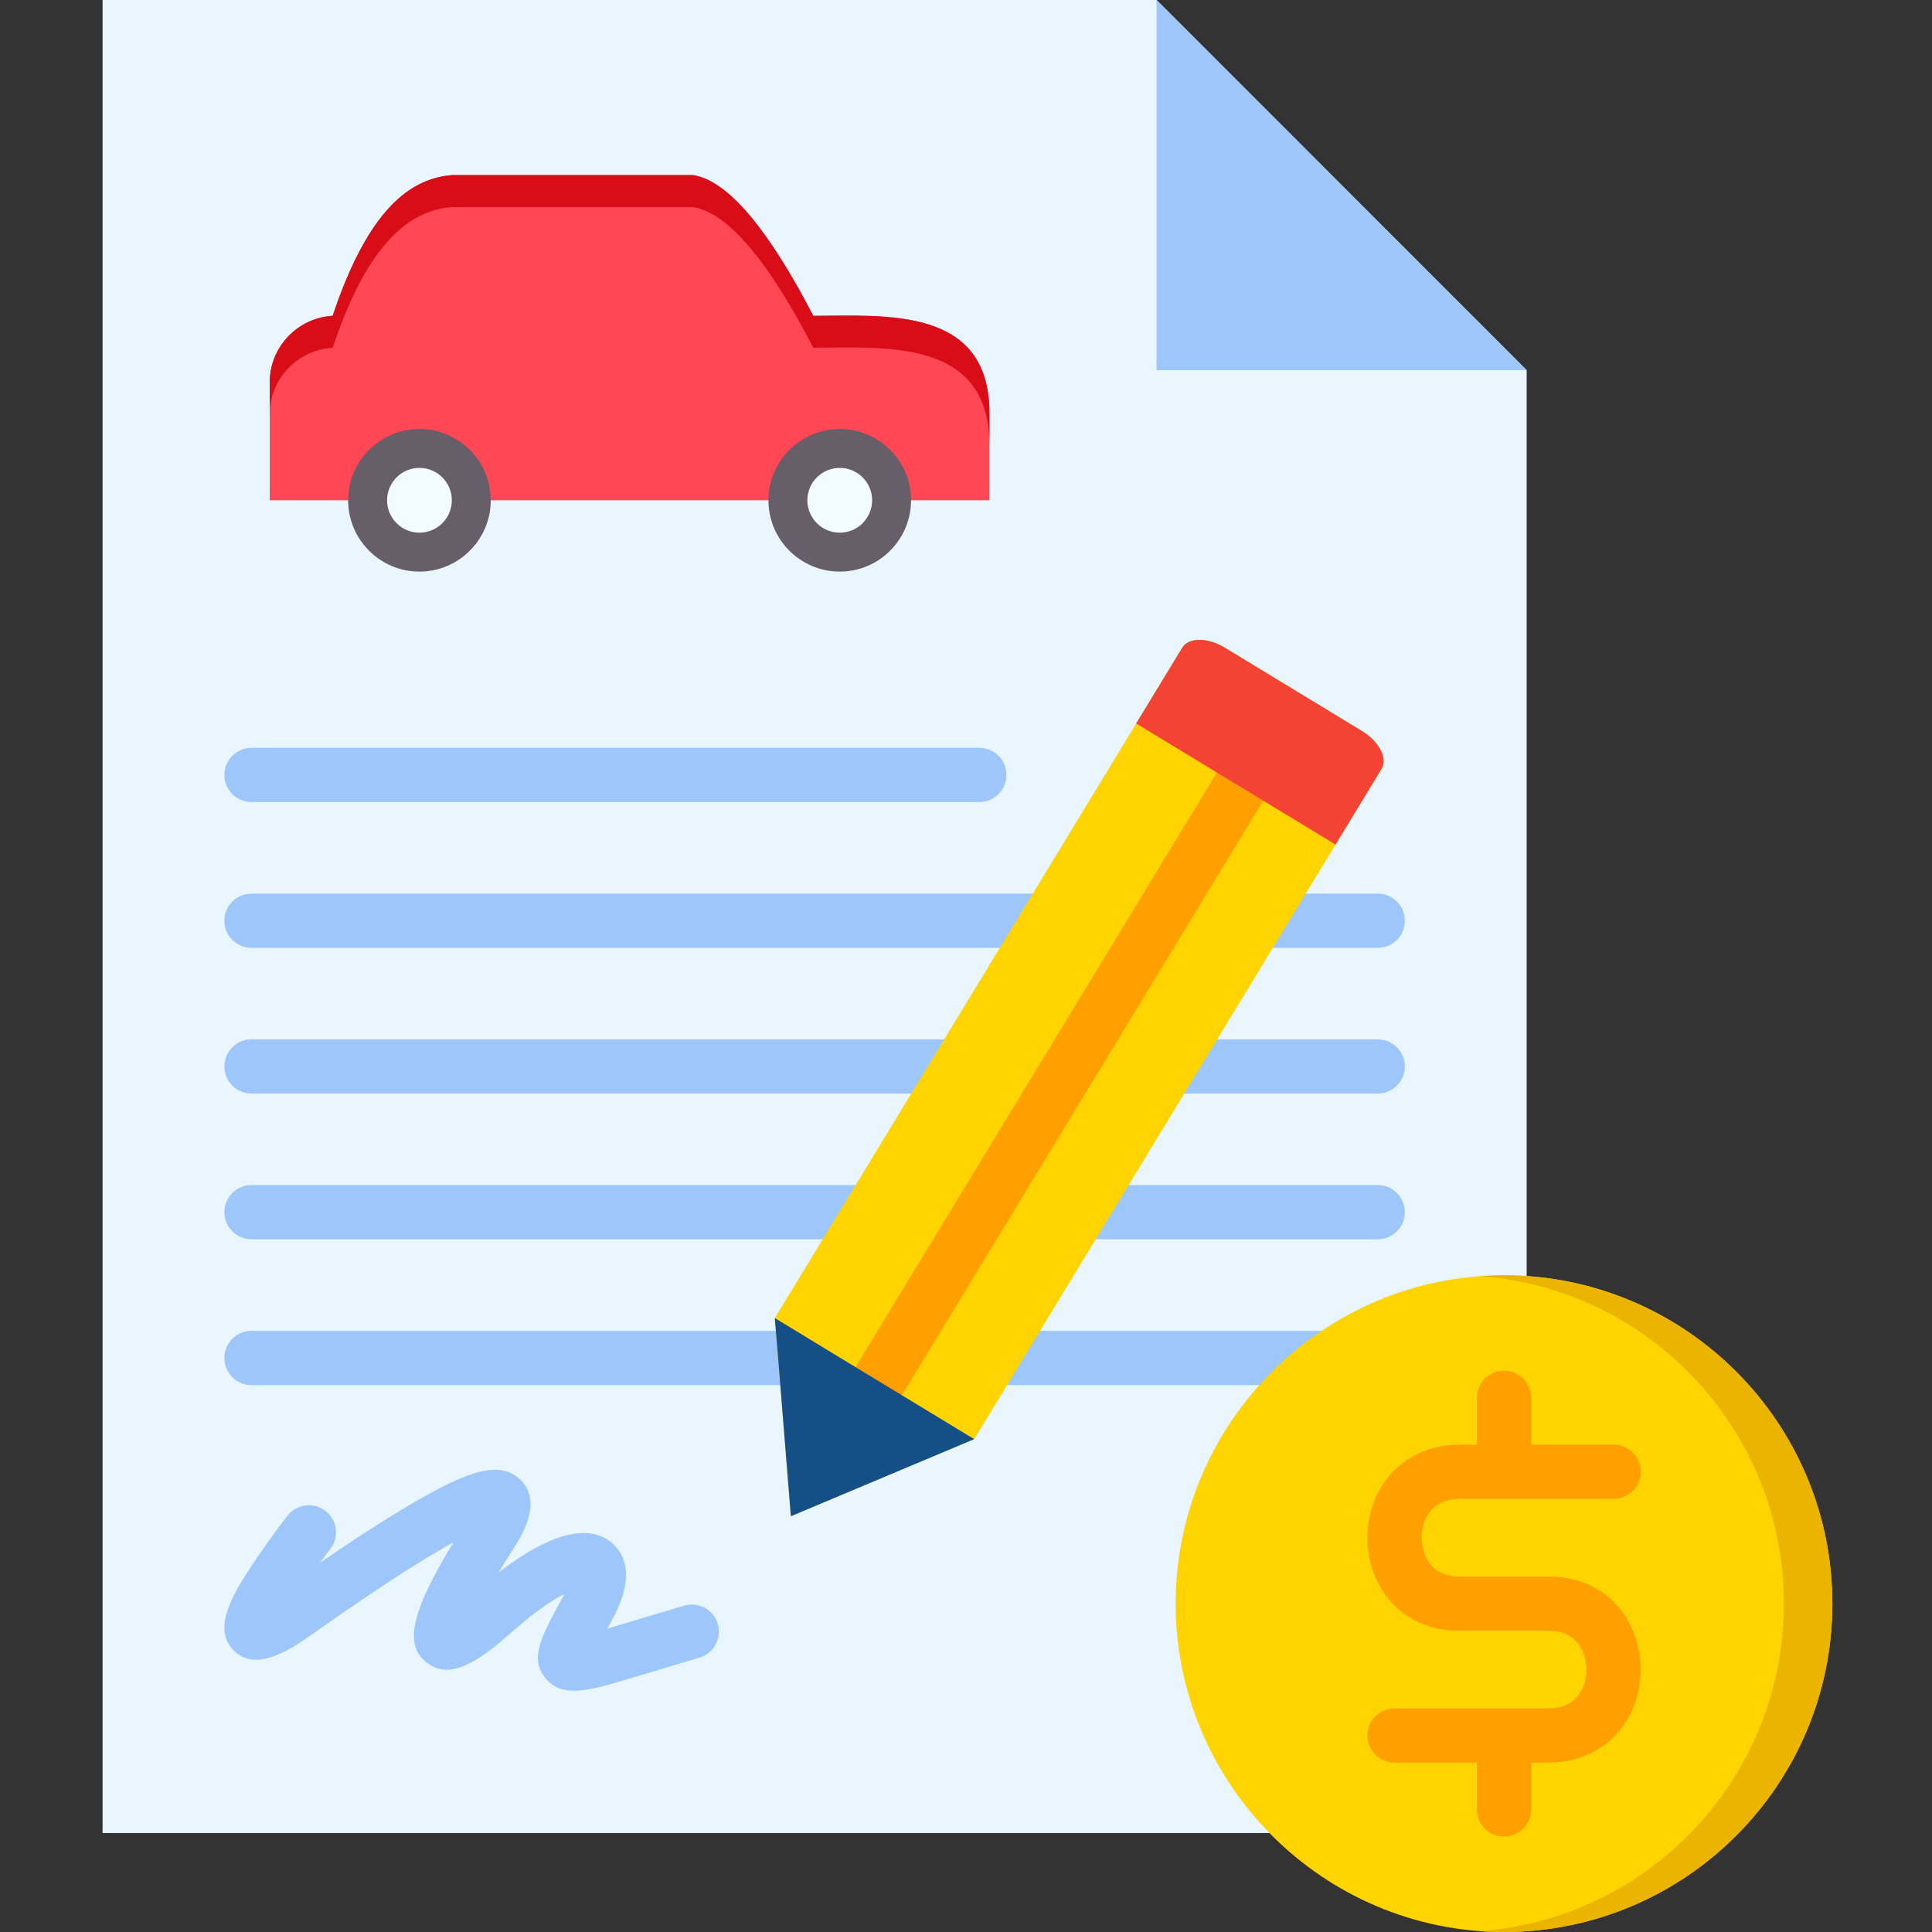
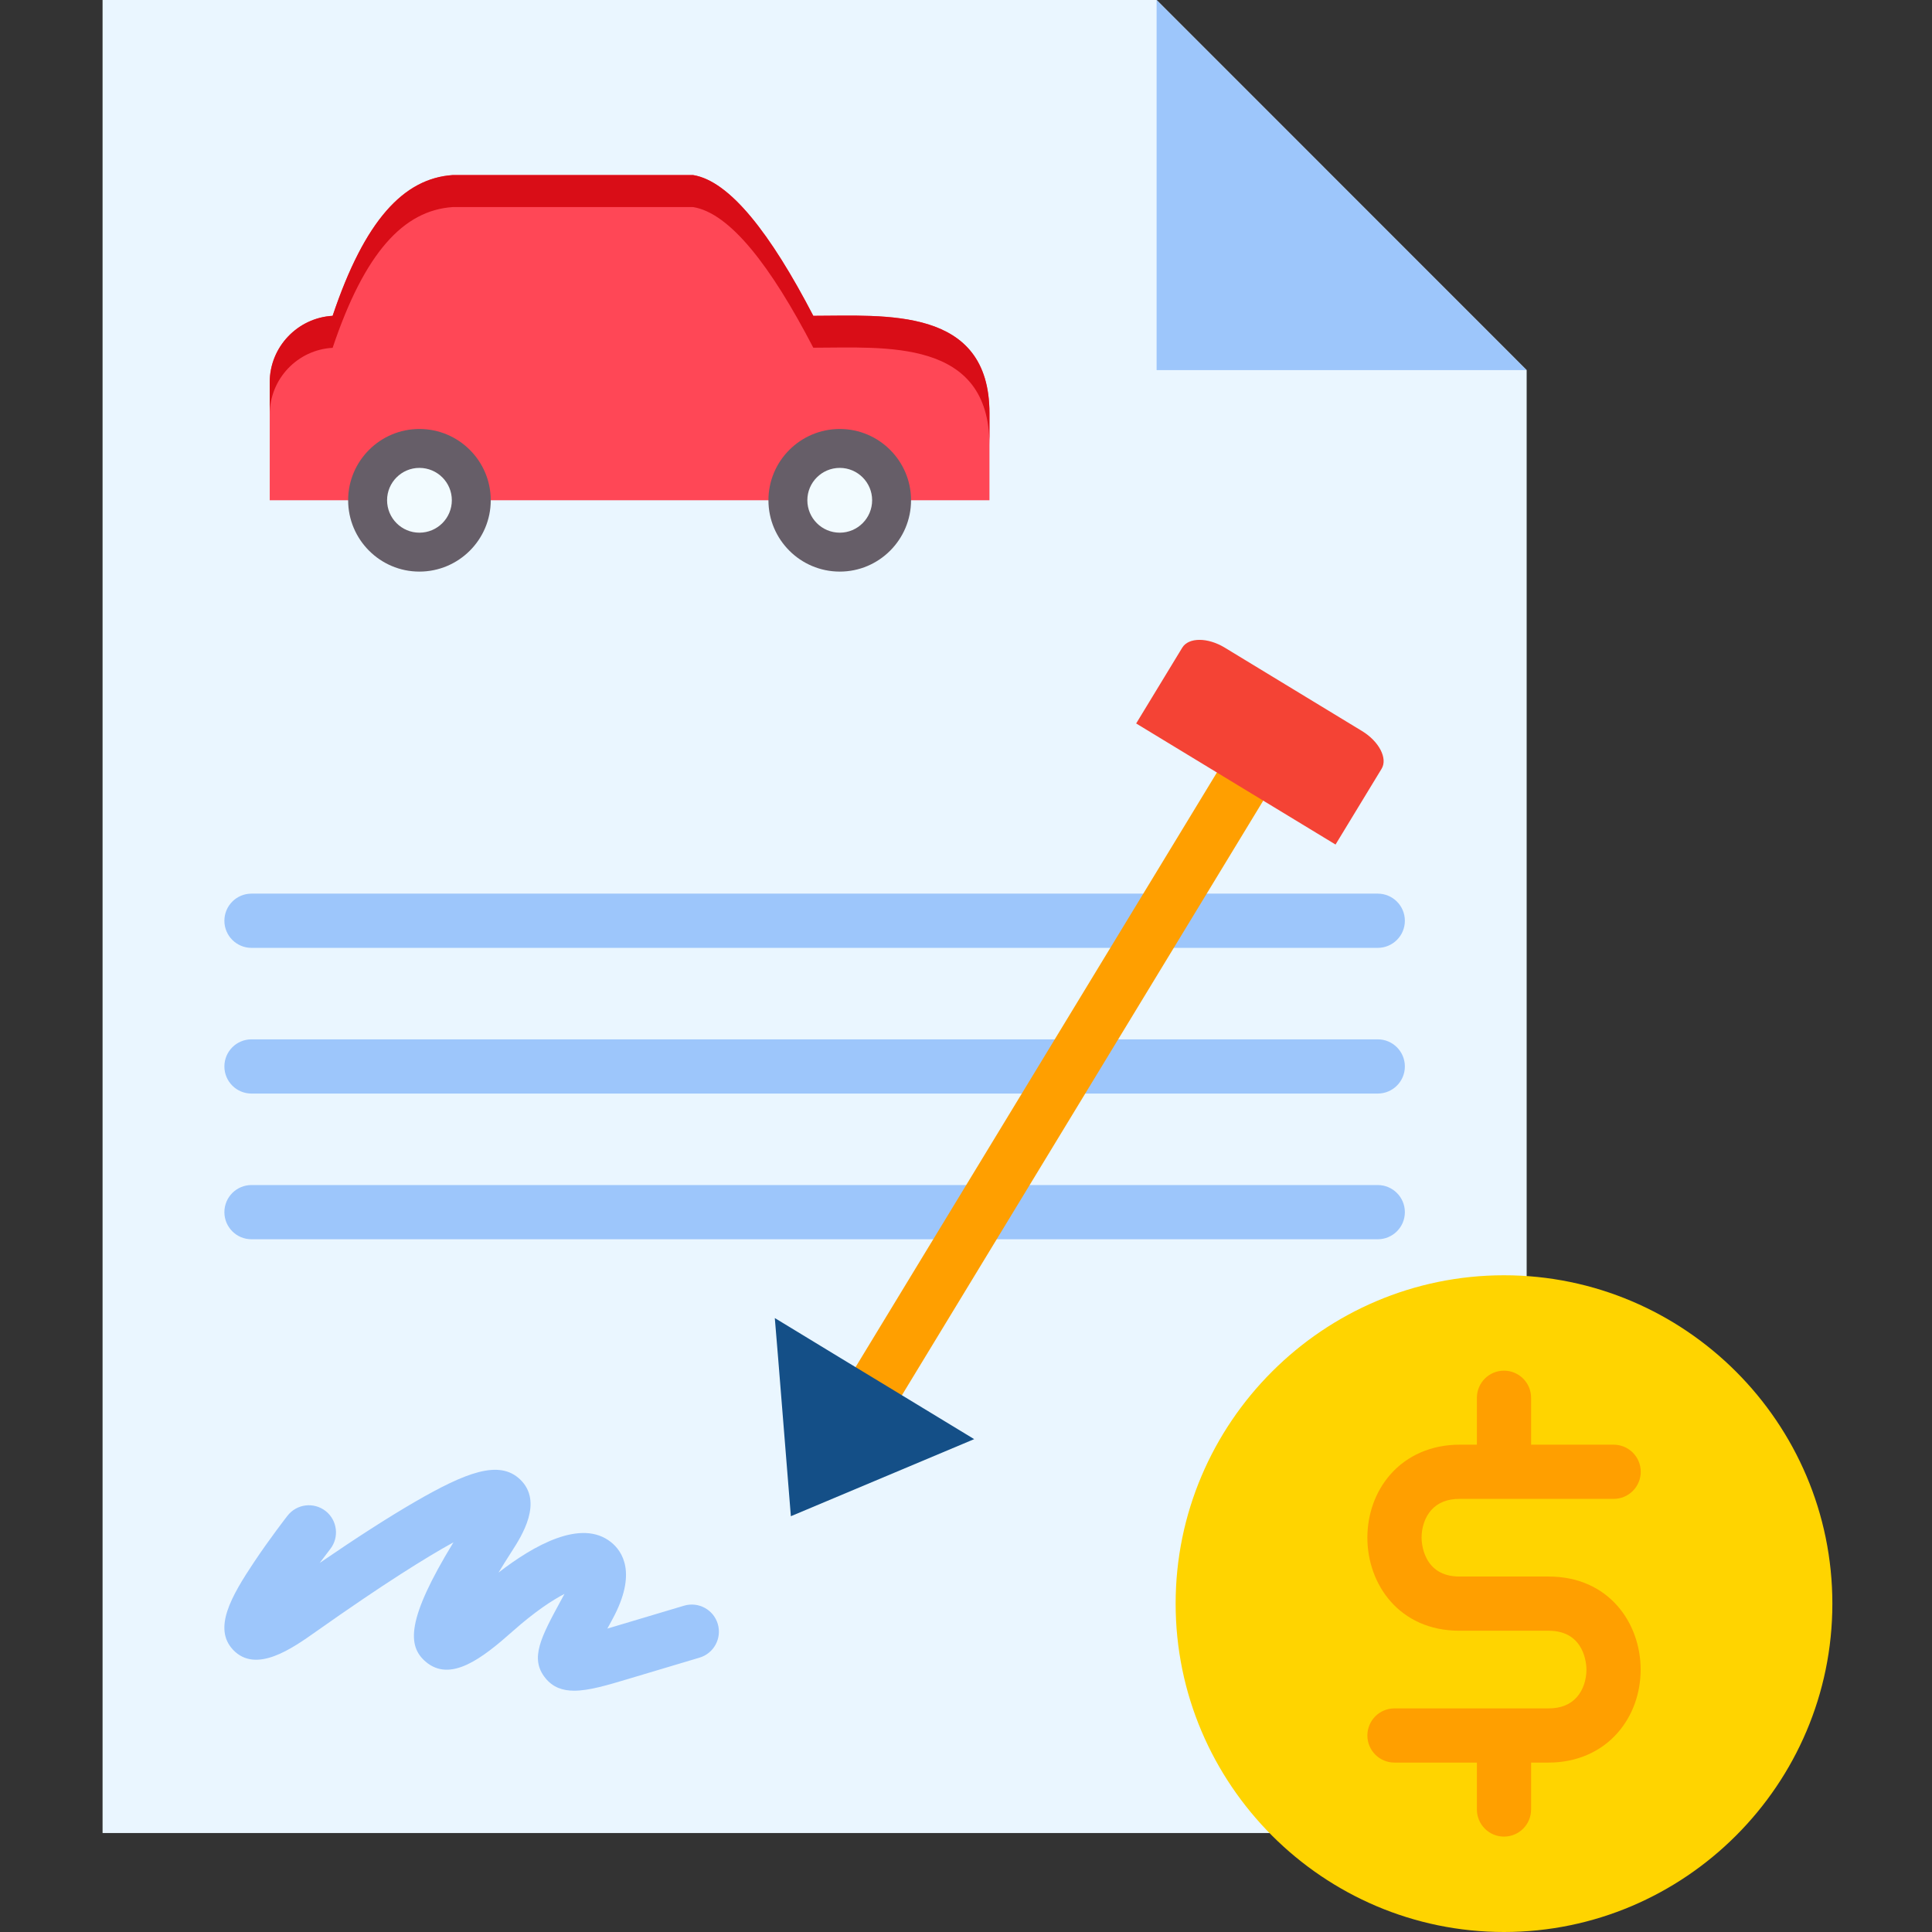
<svg xmlns="http://www.w3.org/2000/svg" width="77" height="77" viewBox="0 0 77 77" fill="none">
  <rect x="0" y="0" width="77" height="77" fill="#333333" stroke="none" />
  <path fill-rule="evenodd" clip-rule="evenodd" d="M4.088 0H46.097L60.845 14.752V73.055H4.088V0Z" fill="#EAF6FF" />
  <path fill-rule="evenodd" clip-rule="evenodd" d="M60.845 14.752H46.097V0L60.845 14.752Z" fill="#9DC6FB" />
-   <path d="M39.032 31.965H10.023C9.426 31.965 8.943 31.482 8.943 30.885C8.943 30.288 9.426 29.805 10.023 29.805H39.032C39.629 29.805 40.112 30.288 40.112 30.885C40.112 31.482 39.629 31.965 39.032 31.965Z" fill="#9DC6FB" />
  <path d="M54.91 37.777H10.023C9.426 37.777 8.943 37.293 8.943 36.697C8.943 36.1 9.426 35.616 10.023 35.616H54.91C55.507 35.616 55.991 36.1 55.991 36.697C55.991 37.293 55.507 37.777 54.91 37.777Z" fill="#9DC6FB" />
  <path d="M54.91 43.584H10.023C9.426 43.584 8.943 43.1 8.943 42.504C8.943 41.907 9.426 41.423 10.023 41.423H54.91C55.507 41.423 55.991 41.907 55.991 42.504C55.991 43.1 55.507 43.584 54.91 43.584Z" fill="#9DC6FB" />
  <path d="M54.91 49.391H10.023C9.426 49.391 8.943 48.907 8.943 48.311C8.943 47.714 9.426 47.23 10.023 47.23H54.91C55.507 47.23 55.991 47.714 55.991 48.311C55.991 48.907 55.507 49.391 54.91 49.391Z" fill="#9DC6FB" />
-   <path d="M54.91 55.203H10.023C9.426 55.203 8.943 54.719 8.943 54.122C8.943 53.526 9.426 53.042 10.023 53.042H54.91C55.507 53.042 55.991 53.526 55.991 54.122C55.991 54.719 55.507 55.203 54.91 55.203Z" fill="#9DC6FB" />
  <path d="M22.884 67.383C22.416 67.383 22.033 67.246 21.738 66.882C21.099 66.094 21.559 65.25 22.393 63.718L22.498 63.525C22.02 63.771 21.328 64.221 20.438 65.01C19.223 66.09 17.953 67.074 16.963 66.225C16.24 65.605 16.183 64.564 18.072 61.47C17.008 62.056 15.301 63.115 12.601 65.023C11.649 65.697 10.208 66.715 9.294 65.758C8.478 64.903 9.22 63.617 10.122 62.263C10.753 61.316 11.43 60.445 11.459 60.409C11.825 59.938 12.504 59.854 12.975 60.22C13.445 60.587 13.529 61.266 13.163 61.736C13.021 61.919 12.88 62.105 12.742 62.291C14.22 61.278 15.49 60.463 16.529 59.861C18.556 58.687 19.894 58.163 20.729 58.963C21.665 59.858 20.783 61.229 20.407 61.815C20.205 62.128 20.026 62.414 19.868 62.676C21.271 61.589 23.165 60.519 24.349 61.46C24.8 61.819 25.408 62.694 24.41 64.533L24.291 64.752C24.263 64.803 24.234 64.855 24.206 64.907C24.278 64.886 24.353 64.864 24.43 64.841L27.262 63.995C27.834 63.825 28.436 64.149 28.607 64.721C28.777 65.293 28.452 65.895 27.881 66.065L25.049 66.911C24.194 67.167 23.471 67.383 22.884 67.383Z" fill="#9DC6FB" />
-   <path fill-rule="evenodd" clip-rule="evenodd" d="M55.064 30.64L38.826 57.357L31.52 60.429L30.88 52.531L47.118 25.814C47.372 25.398 48.13 25.398 48.81 25.81L54.284 29.136C54.963 29.548 55.314 30.227 55.064 30.64Z" fill="#FFD400" />
  <path d="M35.021 56.127C34.829 56.127 34.636 56.077 34.461 55.97C33.951 55.66 33.789 54.996 34.099 54.486L48.5 30.788C48.81 30.279 49.475 30.116 49.984 30.426C50.494 30.736 50.656 31.401 50.346 31.91L35.945 55.608C35.742 55.943 35.386 56.127 35.021 56.127Z" fill="#FF9F00" />
  <path fill-rule="evenodd" clip-rule="evenodd" d="M59.942 77C67.151 77 73.029 71.118 73.029 63.913C73.029 56.703 67.151 50.826 59.942 50.826C52.737 50.826 46.855 56.703 46.855 63.913C46.855 71.118 52.737 77 59.942 77Z" fill="#FFD400" />
  <path d="M65.388 66.54C65.388 67.49 65.064 68.385 64.474 69.058C63.803 69.826 62.825 70.248 61.721 70.248H61.022V72.117C61.022 72.714 60.539 73.198 59.942 73.198C59.345 73.198 58.862 72.714 58.862 72.117V70.248H55.577C54.98 70.248 54.497 69.765 54.497 69.168C54.497 68.571 54.98 68.088 55.577 68.088H61.721C62.207 68.088 62.586 67.935 62.849 67.635C63.09 67.36 63.228 66.961 63.228 66.54C63.228 66.382 63.186 64.993 61.721 64.993H61.239H58.649H58.167C55.757 64.993 54.497 63.128 54.497 61.286C54.497 60.335 54.822 59.441 55.412 58.767C56.084 58 57.062 57.578 58.167 57.578H58.862V55.708C58.862 55.112 59.345 54.628 59.942 54.628C60.539 54.628 61.022 55.112 61.022 55.708V57.578H64.311C64.908 57.578 65.392 58.061 65.392 58.658C65.392 59.255 64.908 59.738 64.311 59.738H58.167C57.68 59.738 57.3 59.891 57.037 60.191C56.796 60.466 56.657 60.865 56.657 61.285C56.657 61.444 56.7 62.833 58.167 62.833H58.649H61.239H61.721C64.129 62.833 65.388 64.698 65.388 66.54Z" fill="#FF9F00" />
  <path fill-rule="evenodd" clip-rule="evenodd" d="M27.624 6.977C29.083 7.214 30.709 9.304 32.414 12.587C35.263 12.587 39.435 12.197 39.435 16.466V19.937H10.75V15.234C10.75 13.827 11.863 12.666 13.257 12.587C14.537 8.774 16.093 7.109 18.043 6.977H22.833H27.624Z" fill="#FF4756" />
  <path fill-rule="evenodd" clip-rule="evenodd" d="M16.715 22.781C18.284 22.781 19.559 21.506 19.559 19.937C19.559 18.372 18.284 17.097 16.715 17.097C15.15 17.097 13.875 18.372 13.875 19.937C13.875 21.506 15.15 22.781 16.715 22.781Z" fill="#665E68" />
  <path fill-rule="evenodd" clip-rule="evenodd" d="M16.715 21.23C17.43 21.23 18.008 20.651 18.008 19.937C18.008 19.227 17.43 18.648 16.715 18.648C16.005 18.648 15.427 19.227 15.427 19.937C15.427 20.651 16.005 21.23 16.715 21.23Z" fill="#F2FBFF" />
  <path fill-rule="evenodd" clip-rule="evenodd" d="M33.47 22.781C35.035 22.781 36.31 21.506 36.31 19.937C36.31 18.372 35.035 17.097 33.47 17.097C31.901 17.097 30.626 18.372 30.626 19.937C30.626 21.506 31.901 22.781 33.47 22.781Z" fill="#665E68" />
  <path fill-rule="evenodd" clip-rule="evenodd" d="M27.624 6.977C29.083 7.214 30.709 9.304 32.414 12.587C35.263 12.587 39.435 12.197 39.435 16.466V17.741C39.435 13.468 35.263 13.858 32.414 13.858C30.709 10.575 29.083 8.489 27.624 8.253H22.833H18.043C16.093 8.384 14.537 10.05 13.257 13.863C11.863 13.937 10.75 15.098 10.75 16.51V15.234C10.75 13.827 11.863 12.666 13.257 12.587C14.537 8.774 16.093 7.109 18.043 6.977H22.833H27.624Z" fill="#D90D17" />
  <path fill-rule="evenodd" clip-rule="evenodd" d="M33.47 21.23C34.18 21.23 34.759 20.651 34.759 19.937C34.759 19.227 34.18 18.648 33.47 18.648C32.756 18.648 32.177 19.227 32.177 19.937C32.177 20.651 32.756 21.23 33.47 21.23Z" fill="#F2FBFF" />
  <path fill-rule="evenodd" clip-rule="evenodd" d="M34.855 54.946L33.496 54.122L30.88 52.531L31.012 54.122L31.52 60.429L38.826 57.357L35.022 55.047L34.855 54.946Z" fill="#144F87" />
  <path fill-rule="evenodd" clip-rule="evenodd" d="M49.423 31.349L53.228 33.659L55.064 30.639C55.314 30.227 54.963 29.548 54.284 29.136L48.81 25.81C48.13 25.398 47.372 25.398 47.118 25.814L45.282 28.834L49.423 31.349Z" fill="#F44335" />
-   <path fill-rule="evenodd" clip-rule="evenodd" d="M59.942 50.826C67.169 50.826 73.029 56.686 73.029 63.913C73.029 71.14 67.169 77 59.942 77C59.617 77 59.298 76.987 58.978 76.965C65.753 76.47 71.096 70.816 71.096 63.913C71.096 57.011 65.753 51.357 58.978 50.861C59.298 50.84 59.617 50.826 59.942 50.826Z" fill="#EBB400" />
</svg>